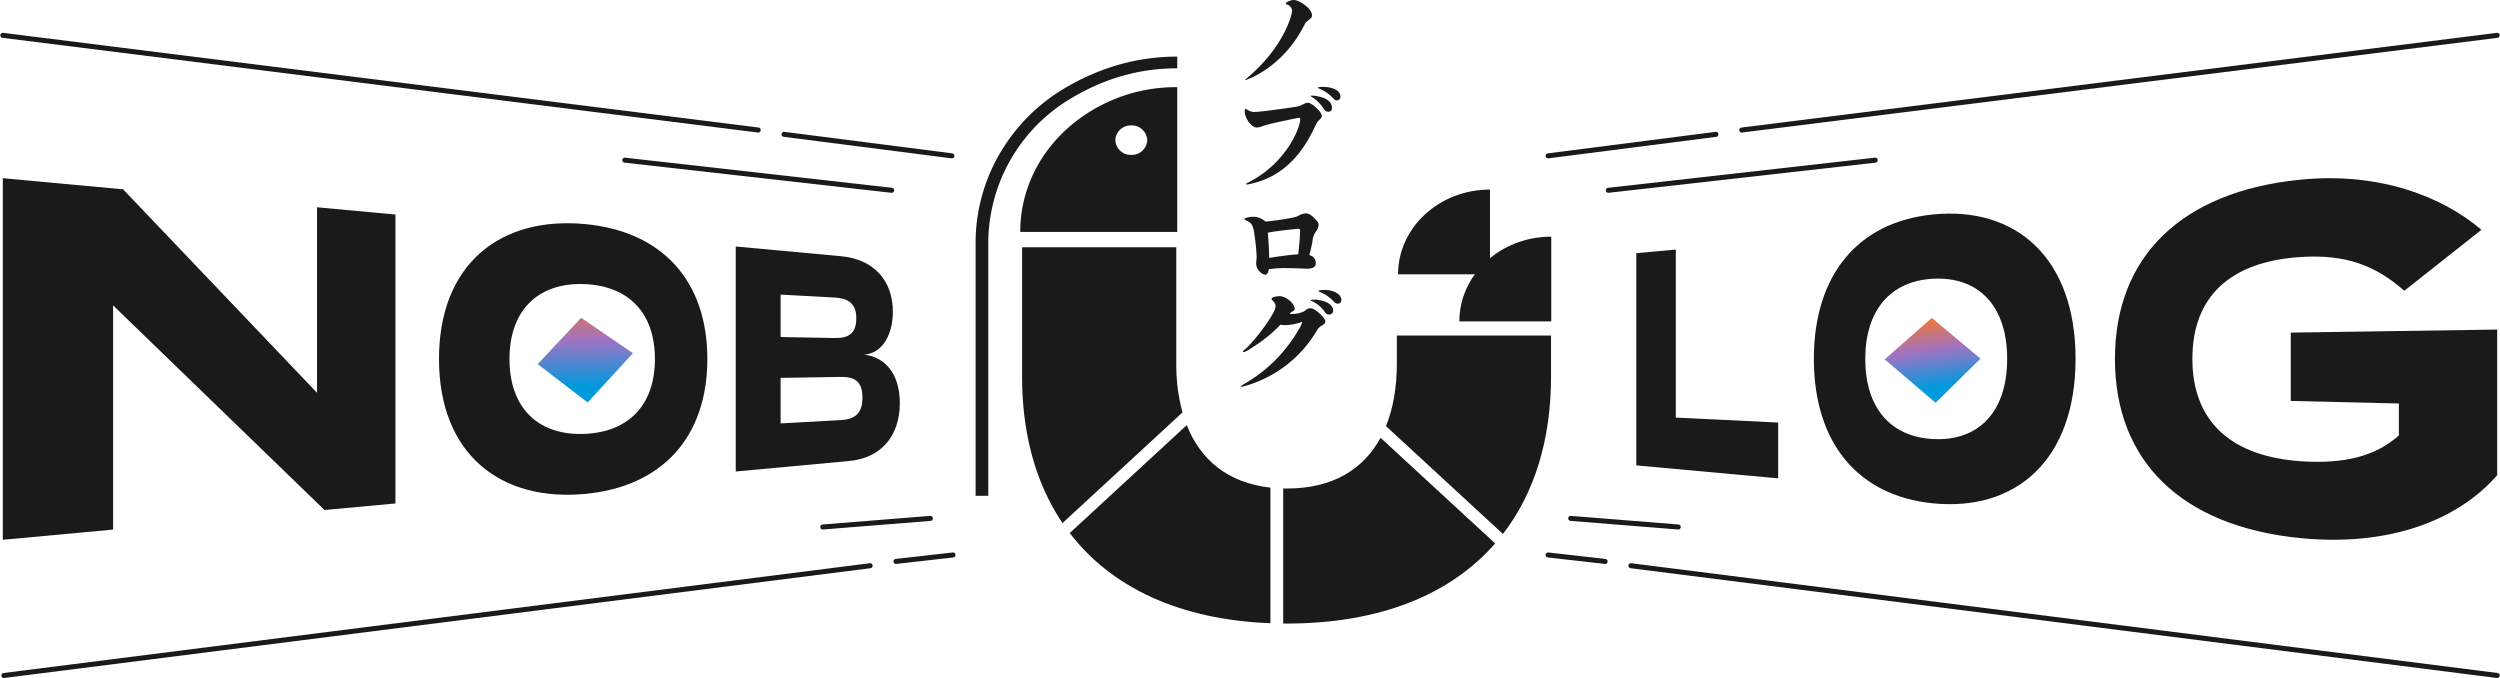
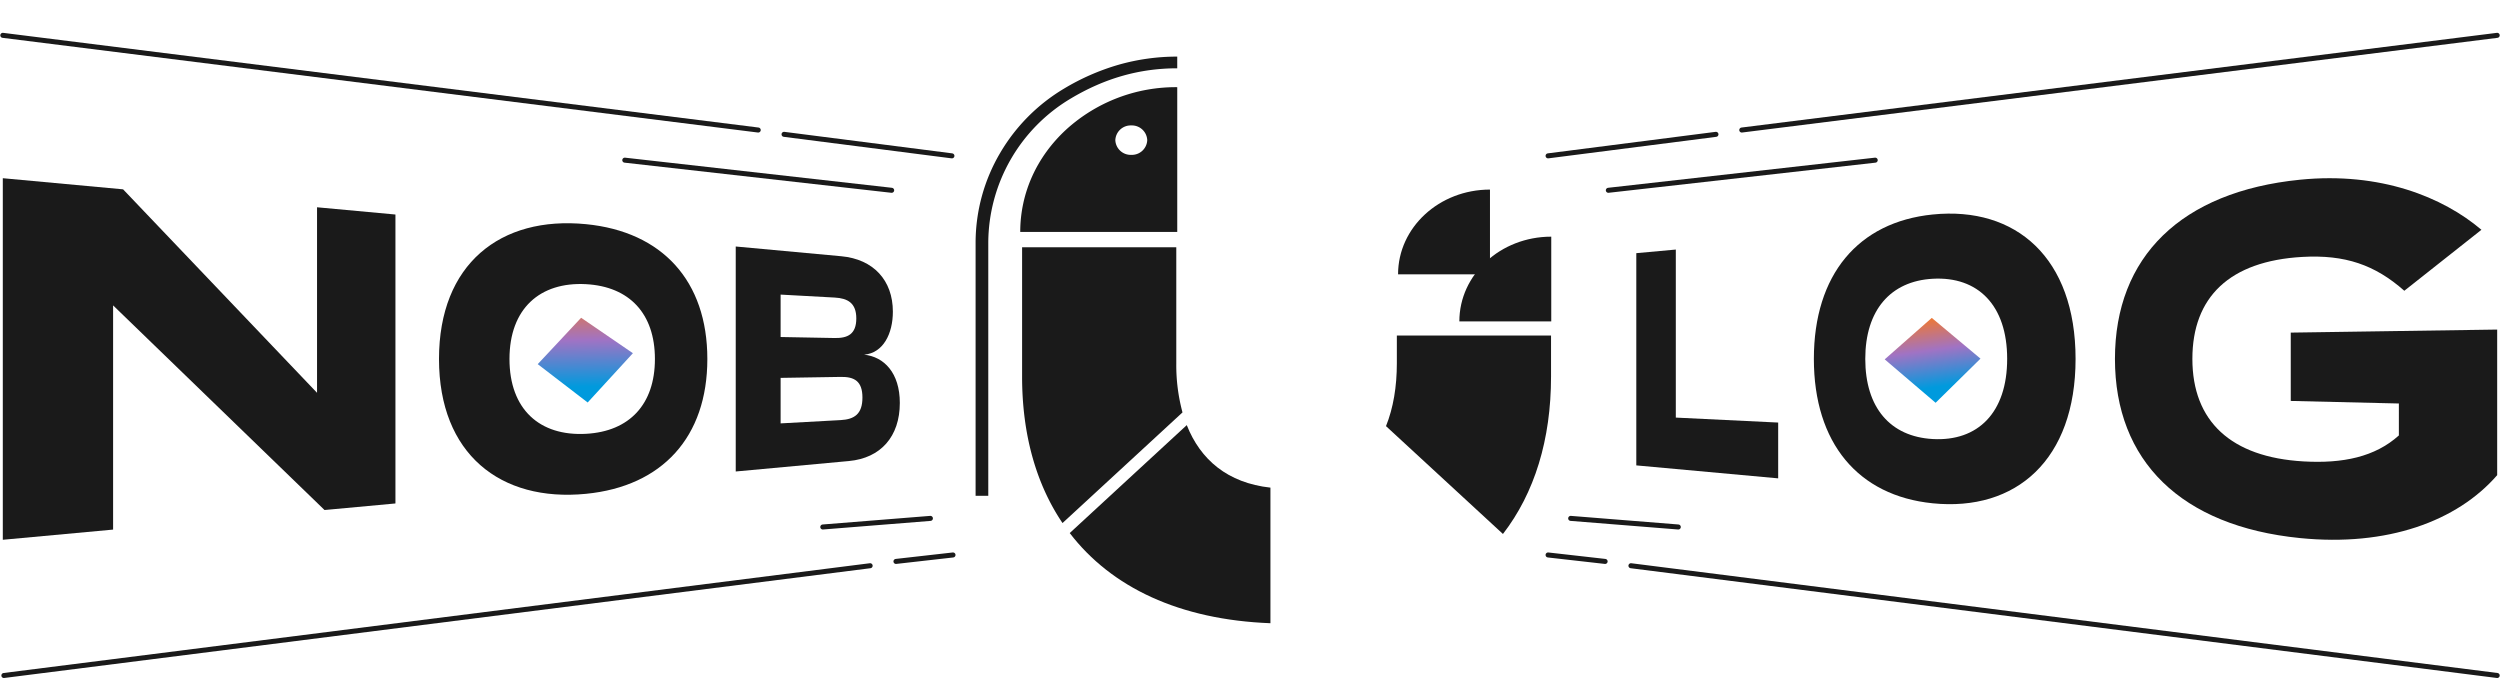
<svg xmlns="http://www.w3.org/2000/svg" xmlns:xlink="http://www.w3.org/1999/xlink" width="995.734" height="270.162" viewBox="0 0 995.734 270.162">
  <defs>
    <linearGradient id="linear-gradient" x1="1.211" y1="1.196" x2="0.32" y2="0.114" gradientUnits="objectBoundingBox">
      <stop offset="0" stop-color="#ff7914" />
      <stop offset="0.512" stop-color="#a073c4" />
      <stop offset="1" stop-color="#009add" />
    </linearGradient>
    <linearGradient id="linear-gradient-2" x1="1" y1="0" x2="0.32" y2="0.886" xlink:href="#linear-gradient" />
  </defs>
  <g id="blog_title" transform="translate(171.402 48.776)" style="isolation: isolate">
    <g id="グループ_21954" data-name="グループ 21954" transform="translate(-170.285 -26.23)">
      <path id="パス_565418" data-name="パス 565418" d="M0,27.7,1.178,1.081,26.232,0,24.868,25.255Z" transform="translate(233.154 139.351) rotate(-140)" fill="url(#linear-gradient)" />
      <path id="パス_565419" data-name="パス 565419" d="M0,0,1.178,26.622,26.231,27.7,24.867,2.449Z" transform="translate(749.549 120.585) rotate(-47)" fill="url(#linear-gradient-2)" />
      <g id="グループ_22230" data-name="グループ 22230" transform="translate(0 48.433)">
        <g id="グループ_22226" data-name="グループ 22226" transform="translate(0 0)">
          <path id="パス_565407" data-name="パス 565407" d="M157.384,15.535v115.08l-28.244,2.613-84.208-81.5v89.295L1,145.08V1.07L48.909,5.5l77.249,81.04V12.647Z" transform="translate(-1 -1.07)" fill="#1a1a1a" />
          <path id="パス_565408" data-name="パス 565408" d="M119.972,64.091c0-37.784,24.432-57.06,58.572-53.7,30.342,2.987,48.31,22.6,48.31,53.7s-17.969,50.711-48.31,53.7C144.4,121.151,119.972,101.875,119.972,64.091Zm86,0c0-18.047-10.133-28.855-27.428-29.8-18.344-1-30.5,9.735-30.5,29.8s12.03,30.808,30.5,29.8C195.839,92.947,205.972,82.138,205.972,64.091Z" transform="translate(53.76 7.914)" fill="#1a1a1a" />
          <path id="パス_565409" data-name="パス 565409" d="M266.129,76.951c0,13.4-7.635,21.974-20.266,23.14l-45.088,4.162V14.643l42.044,3.881c12.8,1.182,20.541,9.59,20.541,22.079,0,8.809-3.869,16.482-11.456,17.127C259.845,58.548,266.129,64.987,266.129,76.951ZM218.65,50.694l21.546.4c5.213.1,8.6-1.569,8.6-7.8,0-6.114-3.383-8.029-8.6-8.315L218.65,33.8ZM251.24,74.818c0-6.538-3.2-8.323-8.652-8.235l-23.937.387V85.093l23.937-1.312C248.044,83.482,251.24,81.355,251.24,74.818Z" transform="translate(91.147 12.558)" fill="#1a1a1a" />
        </g>
        <g id="グループ_22227" data-name="グループ 22227" transform="translate(650.609 0.001)">
          <path id="パス_565410" data-name="パス 565410" d="M342.5,83.063v22.223l-56.509-5.162V15.592l15.737-1.437V81.083Z" transform="translate(-285.988 14.26)" fill="#1a1a1a" />
          <path id="パス_565411" data-name="パス 565411" d="M326.824,65.971c0-33.509,17.612-54.514,47.335-57.514,33.185-3.349,56.9,17.323,56.9,57.514s-23.717,60.863-56.9,57.514C344.436,120.486,326.824,99.48,326.824,65.971Zm76.99,0c0-21.413-11.672-32.925-29.655-31.918-16.81.941-26.86,12.524-26.86,31.918s9.943,30.97,26.86,31.918C392.142,98.9,403.814,87.384,403.814,65.971Z" transform="translate(-256.099 5.994)" fill="#1a1a1a" />
          <path id="パス_565412" data-name="パス 565412" d="M558.1,119.345c-16.016,18.418-43.85,28.533-78.529,25.057-47.371-4.746-73.71-30.715-73.71-71.366S432.2,6.416,479.568,1.668c31.963-3.2,56.9,6.9,72.259,19.946L521.112,45.9c-11.7-10.343-23.6-14.45-40.658-13.478C451.542,34.07,436.7,48.4,436.7,73.036c0,24.814,15.335,39.177,44.29,40.835,15.6.893,28.428-1.763,37.955-10.348V90.8l-43.065-1.019V62.567L558.1,61.352Z" transform="translate(-215.215 -1.07)" fill="#1a1a1a" />
        </g>
      </g>
      <g id="グループ_21953" data-name="グループ 21953" transform="translate(387.455 0)">
        <path id="パス_565255" data-name="パス 565255" d="M382.5,190.256c0-18.658,16.372-33.755,36.606-33.755v33.755Z" transform="translate(-189.822 -84.785)" fill="#1a1a1a" />
        <path id="パス_565256" data-name="パス 565256" d="M334.5,150.255c0-18.658,16.373-33.755,36.606-33.755v33.755Z" transform="translate(-166.231 -63.538)" fill="#1a1a1a" />
        <path id="前面オブジェクトで型抜き_2" data-name="前面オブジェクトで型抜き 2" d="M62.535,57.665H0c0-15.417,6.5-29.9,18.306-40.784A64.893,64.893,0,0,1,62.535,0V57.665ZM44.23,15.24A6.13,6.13,0,0,0,37.874,21.1a6.13,6.13,0,0,0,6.356,5.861A6.13,6.13,0,0,0,50.585,21.1,6.13,6.13,0,0,0,44.23,15.24Z" transform="translate(17.782 12.174)" fill="#1a1a1a" />
        <path id="パス_565259" data-name="パス 565259" d="M103.846,231.28a72.531,72.531,0,0,1-2.472-19.563V165.5H39.958v51.511c0,22.944,5.53,42.683,16.1,58.334Z" transform="translate(-21.437 -89.563)" fill="#1a1a1a" />
        <path id="パス_565260" data-name="パス 565260" d="M157.209,341.509c-17.03-1.864-27.894-11.125-33.323-24.9L77.271,359.6c16.6,21.654,43.725,34.534,79.938,35.913Z" transform="translate(-39.776 -169.834)" fill="#1a1a1a" />
-         <path id="パス_565261" data-name="パス 565261" d="M283.277,327.341c-6.77,12.524-18.979,20.219-37.305,20.219-.5,0-.984-.011-1.471-.022v53.784c.491,0,.977.015,1.471.015,37.067,0,65.162-11.529,82.957-31.9Z" transform="translate(-121.986 -175.532)" fill="#1a1a1a" />
        <path id="パス_565262" data-name="パス 565262" d="M329.357,240.5v11.055c0,9.322-1.409,17.8-4.322,25.027l46.58,42.953c12.573-16.277,19.156-37.561,19.156-62.685V240.5Z" transform="translate(-161.574 -129.405)" fill="#1a1a1a" />
        <path id="パス_565263" data-name="パス 565263" d="M12.553,182.436H7.5V81.559A70.542,70.542,0,0,1,17.366,45.73,72.573,72.573,0,0,1,42.641,20.3a91.722,91.722,0,0,1,21.844-9.565A85.006,85.006,0,0,1,87.814,7.5v4.659c-14.99,0-28.868,3.942-42.428,12.052A67.139,67.139,0,0,0,12.553,81.559Z" transform="translate(-7.5 -7.5)" fill="#1a1a1a" />
      </g>
    </g>
-     <path id="パス_566103" data-name="パス 566103" d="M7.9-1.88c.141,0,14.9-4.606,23.688-22.325.7-1.5,2.867-1.927,2.867-3.431,0-2.773-5.029-6.157-7.332-6.157-.987,0-3.1.752-3.1,1.41,0,.188.141.329.423.376a2.846,2.846,0,0,1,2.068,2.491c0,1.551-3.2,14.523-18.189,27.025-.423.376-.517.47-.517.564C7.8-1.88,7.849-1.88,7.9-1.88ZM44.321,6.207a1.444,1.444,0,0,0,1.457-1.5c0-2.679-3.525-3.9-7.05-3.9-.423,0-1.927.047-1.927.282,0,.141.141.235.423.376a15.5,15.5,0,0,1,5.452,3.666C43.287,5.784,43.757,6.207,44.321,6.207Zm-5.4,3.055c.517.8.987,1.457,2.021,1.457a1.432,1.432,0,0,0,1.457-1.551c0-4.465-7.52-4.888-7.99-4.888-.329,0-.47.094-.47.188s.141.188.376.329A14.456,14.456,0,0,1,38.916,9.262ZM8.554,39.718a35.412,35.412,0,0,0,8.46-2.632c11.891-5.546,16.873-16.873,19.27-21.808.517-1.081,2.068-1.786,2.068-3.008,0-1.41-3.948-5.123-5.5-5.123-1.457,0-2.162,1.081-4.324,1.5-2.4.47-15.087,2.162-16.967,2.162-2.162,0-3.2-1.269-3.525-1.269-.235,0-.376.329-.376,1.034,0,2.914,2.82,6.439,4.794,6.439a8.021,8.021,0,0,0,2.679-.7c1.739-.705,13.818-3.2,14.147-3.2s.47.235.47.611c0,3.384-5.64,17.719-20.962,25.286-.376.188-.517.329-.517.47S8.366,39.718,8.554,39.718Zm27.4,18.756a4.75,4.75,0,0,0,1.128-2.679,1.912,1.912,0,0,0-.517-1.363c-1.551-1.739-2.867-3.243-4.653-3.243a6.465,6.465,0,0,0-3.1,1.081c-1.363.752-9.024,1.833-12.878,2.209a7.336,7.336,0,0,0-5.17-1.927c-.987,0-3.2.423-3.2.893,0,.188.282.423.846.658,1.645.7,2.491,1.6,2.914,4.324a88.1,88.1,0,0,1,1.081,10.011c0,.8-.188,1.692-.188,2.491a4.523,4.523,0,0,0,1.786,3.807,3.463,3.463,0,0,0,1.786.893c.846,0,1.269-.987,1.457-2.209A45.112,45.112,0,0,1,24.44,73c3.29,0,7.285.235,7.943.235,3.243,0,3.572-1.269,3.572-2.3a3.168,3.168,0,0,0-2.585-3.1c.47-1.739.893-3.572,1.222-5.264A8.386,8.386,0,0,1,35.955,58.474ZM17.39,68.908c-.047-3.008-.235-6.956-.564-10.011,3.666-.8,11.844-1.551,11.985-1.551.752,0,.893.188.893.564,0,2.444-.423,6.768-.752,9.588C25.38,67.686,20.586,68.438,17.39,68.908ZM39.574,81.695c-.8,0-2.538.047-2.538.423,0,.094.047.188.423.329a14.781,14.781,0,0,1,5.4,3.619c.611.658,1.034,1.081,1.786,1.081a1.4,1.4,0,0,0,1.5-1.41C46.154,83.293,42.958,81.695,39.574,81.695ZM33.84,88.98c-1.316,0-1.645.658-2.632,1.269a10.779,10.779,0,0,1-5.076.987h-.611l.094-.141c.752-1.034,1.927-.893,1.927-1.833,0-2.256-3.525-5.076-5.922-5.076-1.175,0-3.29.329-3.29,1.081,0,.517,1.6,1.363,1.6,2.773a3.529,3.529,0,0,1-.188,1.128c-1.175,3.713-8.883,13.724-12.361,16.5q-.423.353-.423.564c0,.141.094.188.282.188.752,0,3.29-1.692,4.888-2.773A56.48,56.48,0,0,0,21.9,95.513a6.947,6.947,0,0,0,1.786.188,20.184,20.184,0,0,0,6.439-1.175.511.511,0,0,1,.235-.047c.141,0,.188.094.188.235a19.441,19.441,0,0,1-1.6,3.1A58.708,58.708,0,0,1,7.238,119.248c-.752.47-1.081.752-1.081.893q0,.141.282.141A43.167,43.167,0,0,0,14.1,117.65,48.328,48.328,0,0,0,36.425,97.769c1.41-2.3,3.337-2.021,3.337-3.572C39.762,92.928,35.814,88.98,33.84,88.98Zm1.175-3.431c-.752,0-1.081.094-1.081.235,0,.094.094.188.423.329a12.557,12.557,0,0,1,4.982,4.042c.564.8.987,1.316,1.927,1.316a1.5,1.5,0,0,0,1.6-1.5C42.864,86.912,38.54,85.549,35.015,85.549Z" transform="translate(316.715 -14.983)" fill="#1a1a1a" />
    <g id="グループ_22228" data-name="グループ 22228" transform="translate(-170.285 -34.702)">
      <line id="線_1664" data-name="線 1664" x2="300.879" y2="37.717" transform="translate(0 0)" fill="none" stroke="#1a1a1a" stroke-linecap="round" stroke-width="2" />
      <line id="線_1666" data-name="線 1666" x2="66.862" y2="8.572" transform="translate(311.165 39.431)" fill="none" stroke="#1a1a1a" stroke-linecap="round" stroke-width="2" />
      <line id="線_1667" data-name="線 1667" x2="106.293" y2="12.001" transform="translate(247.732 49.718)" fill="none" stroke="#1a1a1a" stroke-linecap="round" stroke-width="2" />
    </g>
    <g id="グループ_22231" data-name="グループ 22231" transform="translate(-169.857 157.692)">
      <line id="線_1664-2" data-name="線 1664" y1="43.717" x2="345.025" transform="translate(0 18.858)" fill="none" stroke="#1a1a1a" stroke-linecap="round" stroke-width="2" />
      <line id="線_1666-2" data-name="線 1666" y1="2.572" x2="22.716" transform="translate(355.311 14.572)" fill="none" stroke="#1a1a1a" stroke-linecap="round" stroke-width="2" />
      <line id="線_1668" data-name="線 1668" y1="3.429" x2="42.86" transform="translate(326.166 0)" fill="none" stroke="#1a1a1a" stroke-linecap="round" stroke-width="2" />
    </g>
    <g id="グループ_22232" data-name="グループ 22232" transform="translate(445.188 157.692)">
      <line id="線_1664-3" data-name="線 1664" x1="345.025" y1="43.717" transform="translate(33.002 18.858)" fill="none" stroke="#1a1a1a" stroke-linecap="round" stroke-width="2" />
      <line id="線_1666-3" data-name="線 1666" x1="22.716" y1="2.572" transform="translate(0 14.572)" fill="none" stroke="#1a1a1a" stroke-linecap="round" stroke-width="2" />
      <line id="線_1668-2" data-name="線 1668" x1="42.86" y1="3.429" transform="translate(9.001)" fill="none" stroke="#1a1a1a" stroke-linecap="round" stroke-width="2" />
    </g>
    <g id="グループ_22229" data-name="グループ 22229" transform="translate(445.188 -34.702)">
      <line id="線_1664-4" data-name="線 1664" x1="300.879" y2="37.717" transform="translate(77.148)" fill="none" stroke="#1a1a1a" stroke-linecap="round" stroke-width="2" />
      <line id="線_1666-4" data-name="線 1666" x1="66.862" y2="8.572" transform="translate(0 39.431)" fill="none" stroke="#1a1a1a" stroke-linecap="round" stroke-width="2" />
      <line id="線_1667-2" data-name="線 1667" x1="106.293" y2="12.001" transform="translate(24.002 49.718)" fill="none" stroke="#1a1a1a" stroke-linecap="round" stroke-width="2" />
    </g>
  </g>
</svg>